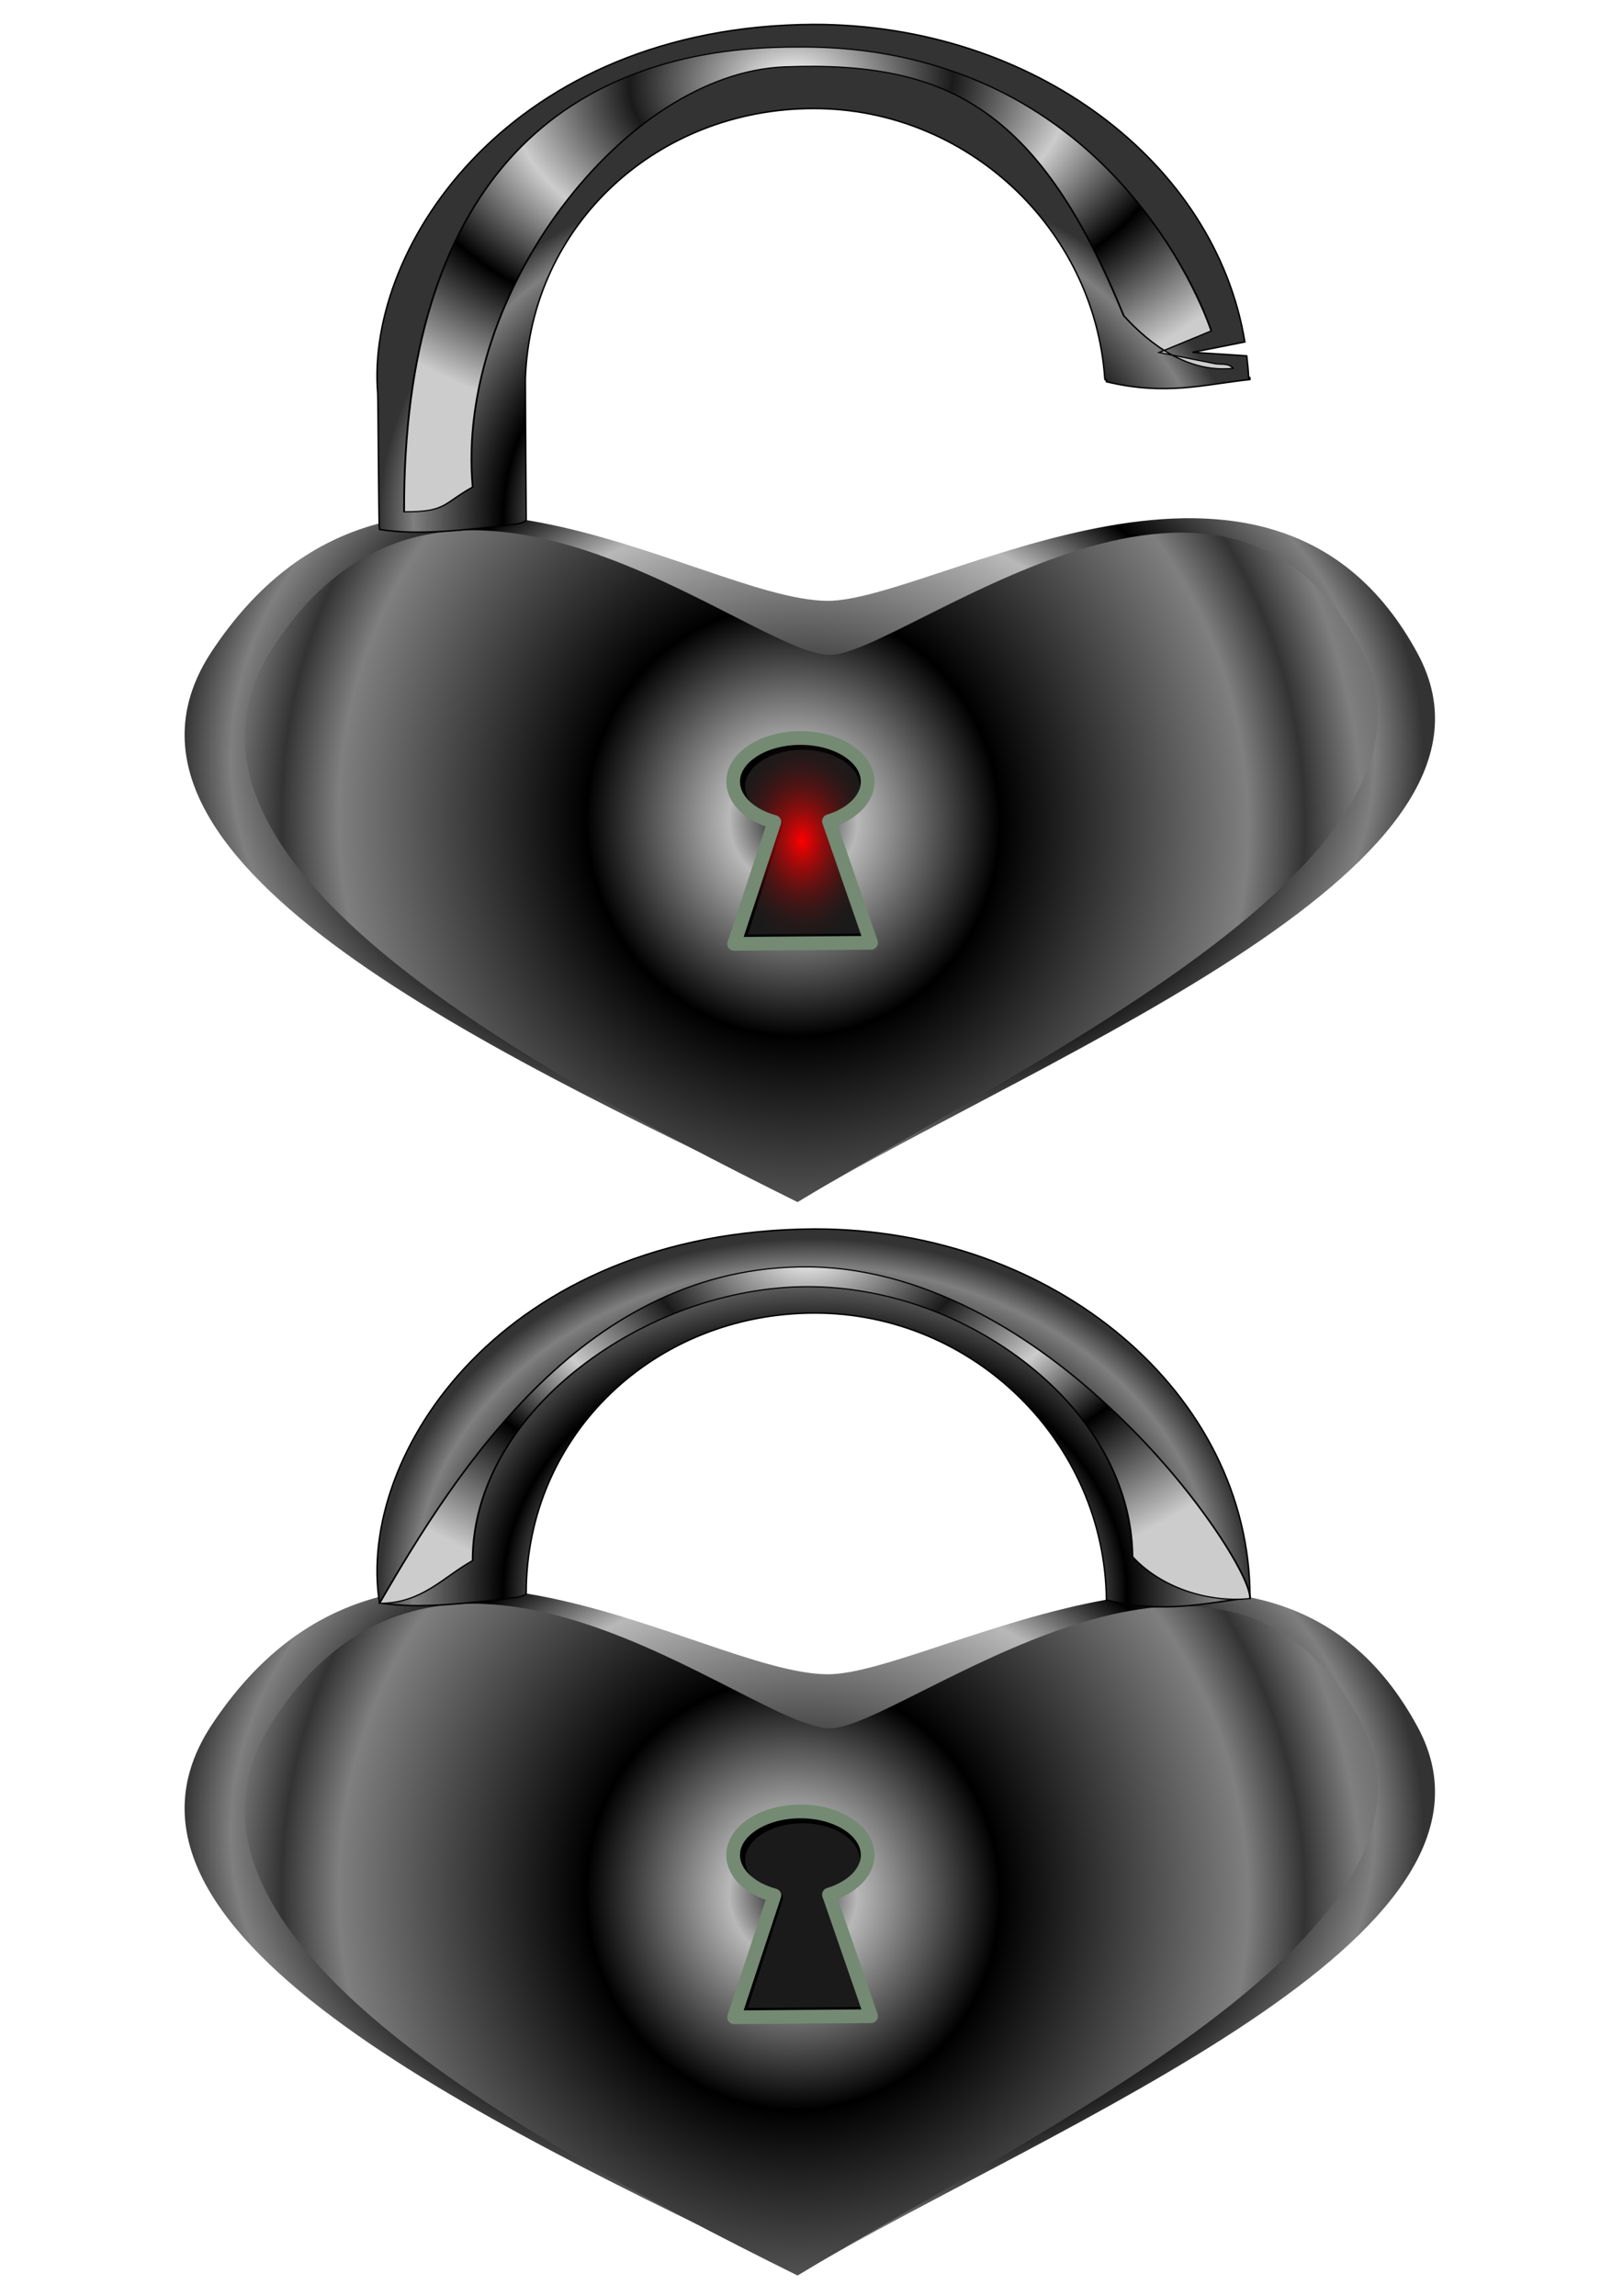
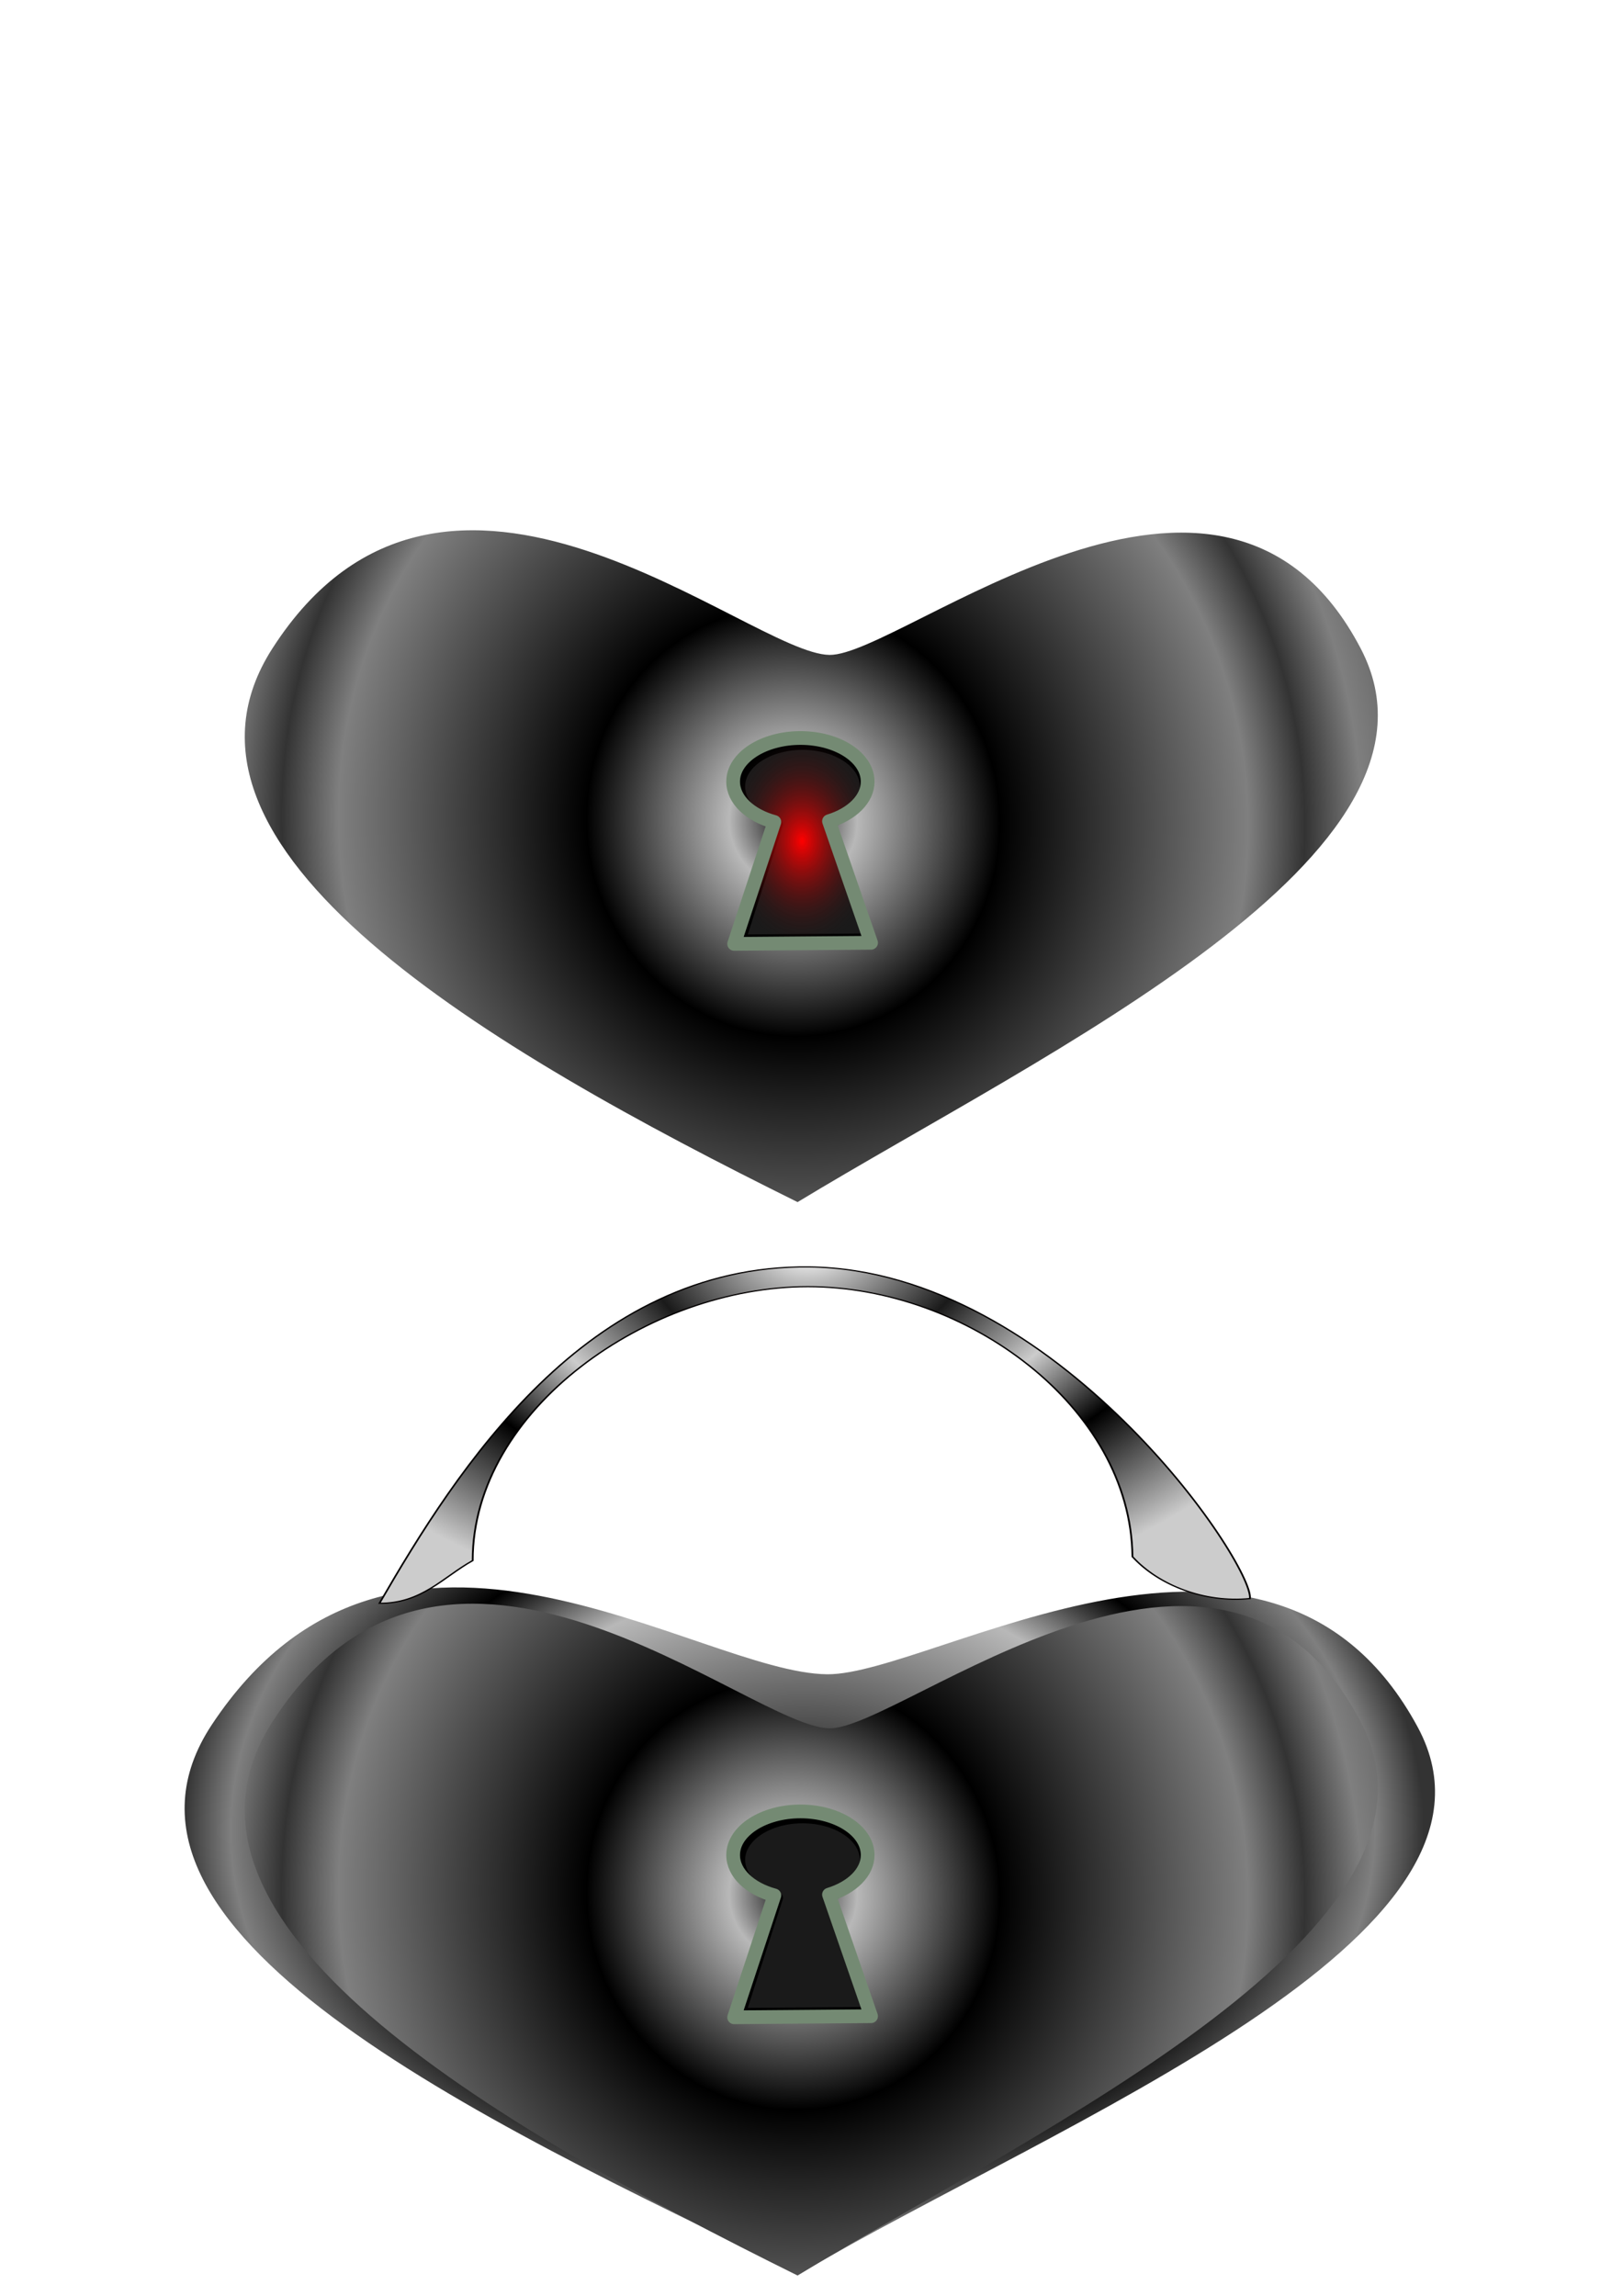
<svg xmlns="http://www.w3.org/2000/svg" xmlns:xlink="http://www.w3.org/1999/xlink" viewBox="0 0 744.094 1052.362">
  <defs>
    <filter id="filter3976">
      <feGaussianBlur stdDeviation="3.66" />
    </filter>
    <filter id="filter4038">
      <feGaussianBlur stdDeviation="2.525" />
    </filter>
    <linearGradient id="linearGradient3902">
      <stop offset="0" />
      <stop offset=".547" stop-color="#b8b8b8" />
      <stop offset=".716" />
      <stop offset=".922" stop-color="#7f7f7f" />
      <stop offset="1" stop-color="#333" />
    </linearGradient>
    <linearGradient id="linearGradient3878">
      <stop offset="0" />
      <stop offset=".125" stop-color="#b8b8b8" />
      <stop offset=".404" />
      <stop offset=".889" stop-color="#7f7f7f" />
      <stop offset="1" stop-color="#333" />
    </linearGradient>
    <radialGradient cx="208.334" cy="548.079" gradientTransform="matrix(-.968,.894,-.852,-.923,1030.468,849.587)" gradientUnits="userSpaceOnUse" id="radialGradient3966" r="80.216">
      <stop offset="0" stop-color="#fff" />
      <stop offset=".288" stop-color="#1a1a1a" />
      <stop offset=".504" stop-color="#ccc" />
      <stop offset=".699" />
      <stop offset="1" stop-color="#ccc" />
    </radialGradient>
    <radialGradient cx="206.289" cy="316.596" gradientTransform="matrix(2.489,0,0,3.484,-145.725,-717.556)" gradientUnits="userSpaceOnUse" id="radialGradient4048" r="14.272">
      <stop offset="0" stop-color="#f00" />
      <stop offset="1" stop-color="#1a1a1a" stop-opacity="0" />
    </radialGradient>
    <radialGradient cx="195.965" cy="565.902" gradientTransform="matrix(-.968,.894,-.852,-.923,1030.468,545.238)" gradientUnits="userSpaceOnUse" id="radialGradient4050" r="80.216">
      <stop offset="0" stop-color="#fff" />
      <stop offset=".288" stop-color="#1a1a1a" />
      <stop offset=".504" stop-color="#ccc" />
      <stop offset=".728" />
      <stop offset="1" stop-color="#ccc" />
    </radialGradient>
    <radialGradient cx="140.164" cy="453.236" gradientTransform="matrix(.041,2.342,-2.249,.017,1377.255,532.417)" gradientUnits="userSpaceOnUse" id="radialGradient3870" r="104.289" spreadMethod="reflect" xlink:href="#linearGradient3878" />
    <radialGradient cx="147.914" cy="433.311" gradientTransform="matrix(-.061,1.874,-2.586,-.036,1497.715,576.771)" gradientUnits="userSpaceOnUse" id="radialGradient3873" r="109.982" xlink:href="#linearGradient3902" />
    <radialGradient cx="208.742" cy="626.316" gradientTransform="matrix(2.489,-.023,.044,2.03,-173.436,-536.155)" gradientUnits="userSpaceOnUse" id="radialGradient3962" r="80.216" xlink:href="#linearGradient3902" />
    <radialGradient cx="147.914" cy="433.311" gradientTransform="matrix(-.061,1.874,-2.586,-.036,1497.715,84.731)" gradientUnits="userSpaceOnUse" id="radialGradient3992" r="109.982" xlink:href="#linearGradient3902" />
    <radialGradient cx="140.164" cy="453.236" gradientTransform="matrix(.041,2.342,-2.249,.017,1377.255,40.376)" gradientUnits="userSpaceOnUse" id="radialGradient3994" r="104.289" spreadMethod="reflect" xlink:href="#linearGradient3878" />
    <radialGradient cx="208.742" cy="626.316" gradientTransform="matrix(2.489,-.023,.044,2.03,-173.436,-1028.196)" gradientUnits="userSpaceOnUse" id="radialGradient4052" r="80.216" xlink:href="#linearGradient3902" />
  </defs>
  <path d="m649.986,791.699c51.938,96.306-164.083,180.345-283.472,250.569-149.561-71.857-331.493-157.996-269.375-251.724 83.628-126.185 222.646-23.61 282.126-23.087 48.291.424 203.795-99.855 270.722,24.242z" fill="url(#radialGradient3873)" />
  <path d="m623.827,789.272c49.25,94.155-144.956,185.133-258.165,253.789-141.819-70.252-299.679-162.154-240.777-253.789 79.299-123.367 218.438,2.555 255.432,2.974 33.079.375 180.049-124.3 243.511-2.974z" fill="url(#radialGradient3870)" />
  <path d="m367.946,833.715c-15.642,0-28.381,8.418-28.381,18.813 0,7.812 7.174,14.54 17.372,17.387l-16.943,52.542 57.691-.475-17.729-52.4c9.624-3.007 16.299-9.52 16.299-17.055 0-10.395-12.667-18.813-28.309-18.813z" fill="#1a1a1a" stroke="#000" stroke-linecap="round" stroke-linejoin="round" stroke-width="4.114" />
  <path d="m366.997,830.321c-17.02,0-30.88,8.952-30.88,20.007 0,8.308 7.805,15.463 18.901,18.491l-18.434,55.877 62.77-.505-19.29-55.726c10.471-3.198 17.734-10.124 17.734-18.137 0-11.055-13.782-20.007-30.802-20.007z" fill="none" stroke="#748a73" stroke-linecap="round" stroke-linejoin="round" stroke-width="6.295" />
-   <path d="m373.55,563.343c-142.94.674-210.353,103.448-199.564,171.403 17.848,2.879 39.636.221 62.167-2.391 2.487-.289 5.083-1.361 5.083-1.962 0-73 59.056-128.515 132.314-128.515 72.801,0 132.98,59.161 133.716,131.531 27.104,6.533 45.052,1.239 65.82-.974 0-93.377-89.346-169.092-199.536-169.092z" fill="url(#radialGradient3962)" stroke="#030000" stroke-width=".671" />
  <path d="m361.901,534.423c-41.015-.723-64.814,57.236-79.167,95.36 7.828.037 11.706-7.421 17.169-12.113 0-42.752 32.313-77.647 61.745-77.647 29.249,0 59.487,34.161 59.783,76.544 4.829,8.13 13.302,13.159 21.646,11.863 .628-9.815-35.64-93.204-81.176-94.006z" fill="url(#radialGradient3966)" filter="url(#filter3976)" stroke="#030000" stroke-width=".334" transform="matrix(2.489,0,0,1.617,-529.748,-283.426)" />
-   <path d="m649.986,299.658c51.938,96.306-164.083,180.345-283.472,250.569-149.561-71.857-331.493-157.996-269.375-251.724 83.628-126.185 222.646-23.61 282.126-23.088 48.291.424 203.795-99.855 270.722,24.242z" fill="url(#radialGradient3992)" />
  <path d="m623.827,297.231c49.25,94.155-144.956,185.133-258.165,253.789-141.819-70.252-299.679-162.154-240.777-253.789 79.299-123.367 218.438,2.555 255.432,2.974 33.079.375 180.049-124.3 243.511-2.974z" fill="url(#radialGradient3994)" />
  <path d="m367.946,341.674c-15.642,0-28.381,8.418-28.381,18.813 0,7.812 7.174,14.54 17.372,17.387l-16.943,52.542 57.691-.475-17.729-52.4c9.624-3.007 16.299-9.52 16.299-17.055 0-10.395-12.667-18.813-28.309-18.813z" fill="#1a1a1a" stroke="#000" stroke-linecap="round" stroke-linejoin="round" stroke-width="4.114" />
  <path d="m366.997,338.28c-17.02,0-30.88,8.952-30.88,20.007 0,8.308 7.805,15.463 18.901,18.491l-18.434,55.877 62.77-.505-19.29-55.726c10.471-3.198 17.734-10.124 17.734-18.137 0-11.055-13.782-20.007-30.802-20.007z" fill="url(#radialGradient4048)" stroke="#748a73" stroke-linecap="round" stroke-linejoin="round" stroke-width="6.295" />
-   <path d="m373.083,11.196c-138.408.652-205.55,101.342-199.901,169.148 .185,2.22.436,60.19.778,62.344 17.848,2.879 39.695.237 62.226-2.375 2.487-.289 5.056-1.369 5.056-1.97 0-1.511-.439-63.122-.389-64.618 2.376-70.764 60.488-123.981 132.23-123.981 70.034,0 128.407,54.735 133.397,123.324 .197,2.71.75-.831.778,1.92 27.104,6.533 45.036,1.203 65.804-1.01 0-2.629-.482,1.084-.622-1.516-.169-3.132-.488-6.262-.856-9.347l-24.813-1.617c0,0 6.553-1.307 23.957-4.749-13.519-82.238-96.881-145.554-197.645-145.554z" fill="url(#radialGradient4052)" stroke="#030000" stroke-width=".671" />
-   <path d="m360.567,188.612c-.972.001-1.934.009-2.938.031-42.276.929-70.564,40.477-70.361,131.73 7.828.037 7.178-2.351 12.642-7.043-3.214-54.895 28.06-117.297 57.438-119.094 30.778-1.883 47.195,13.09 62.484,70.563 4.829,8.13 11.766,16.202 20.11,14.905-.529-1.312-1.79-1.131-3.094-1.272l-10.504-3.228 9.603-6.116c0,0-16.716-80.516-75.379-80.478z" fill="url(#radialGradient4050)" filter="url(#filter4038)" stroke="#030000" stroke-width=".334" transform="matrix(2.489,0,0,1.617,-529.748,-283.426)" />
</svg>